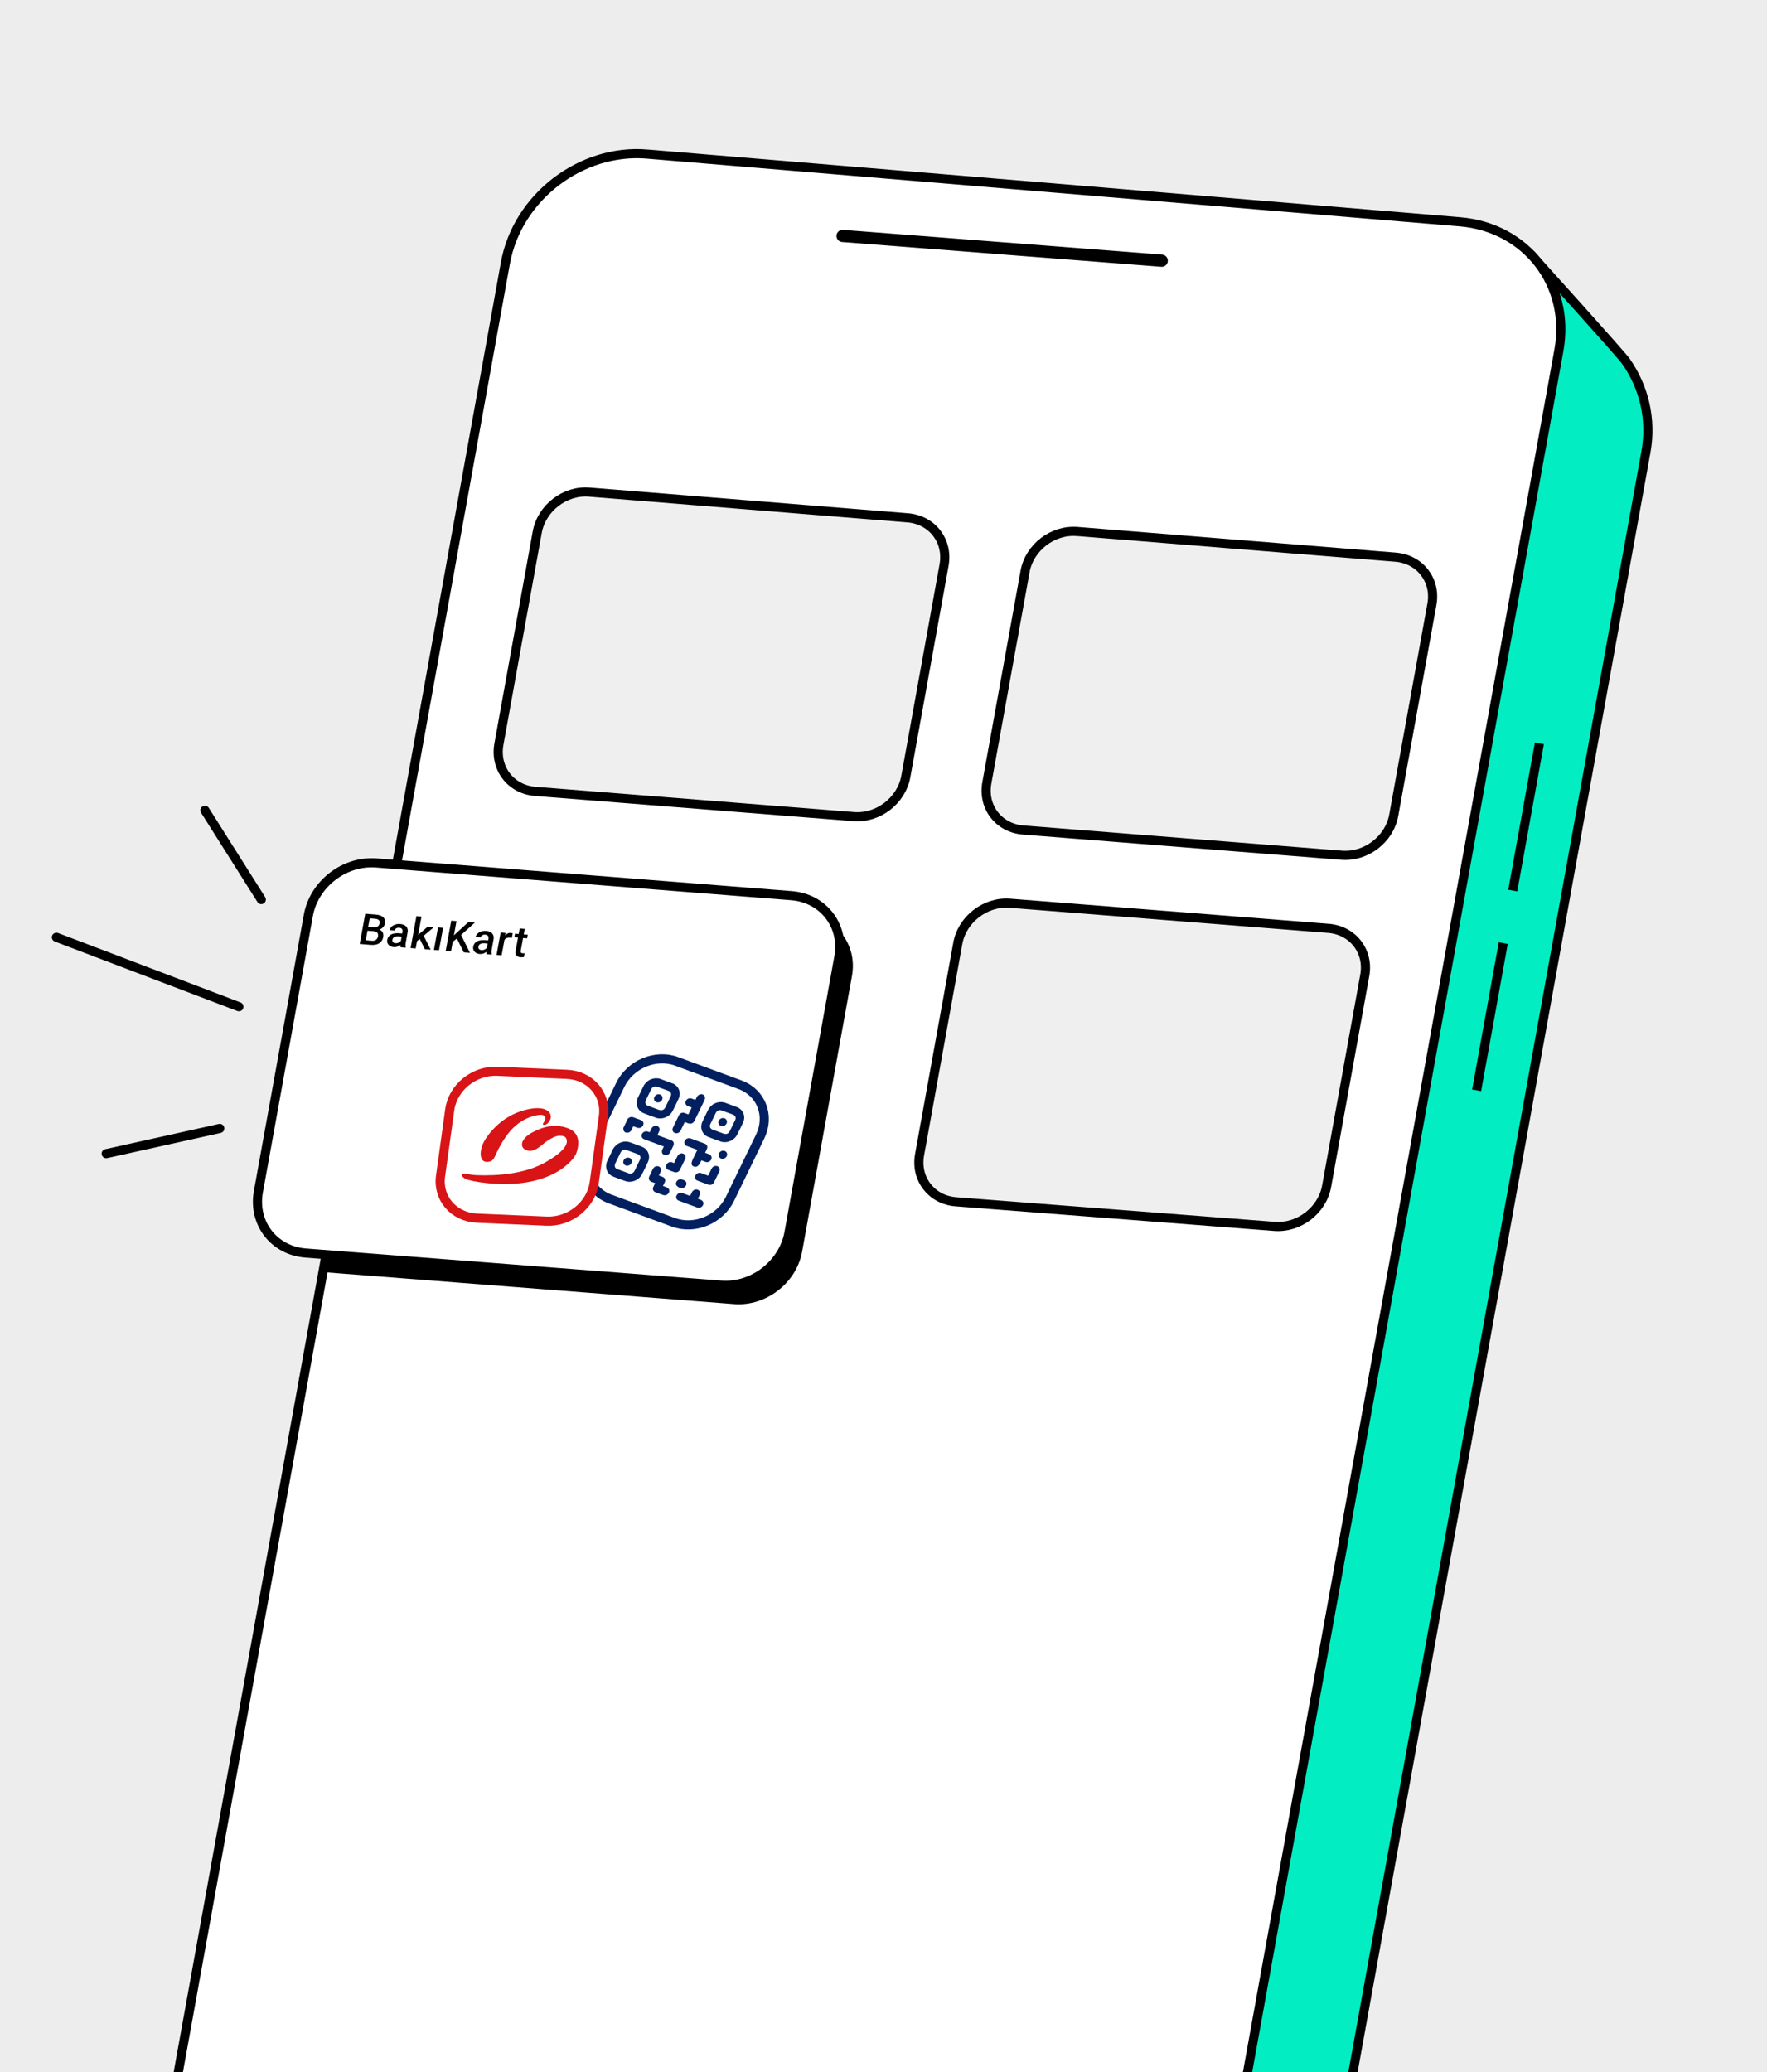
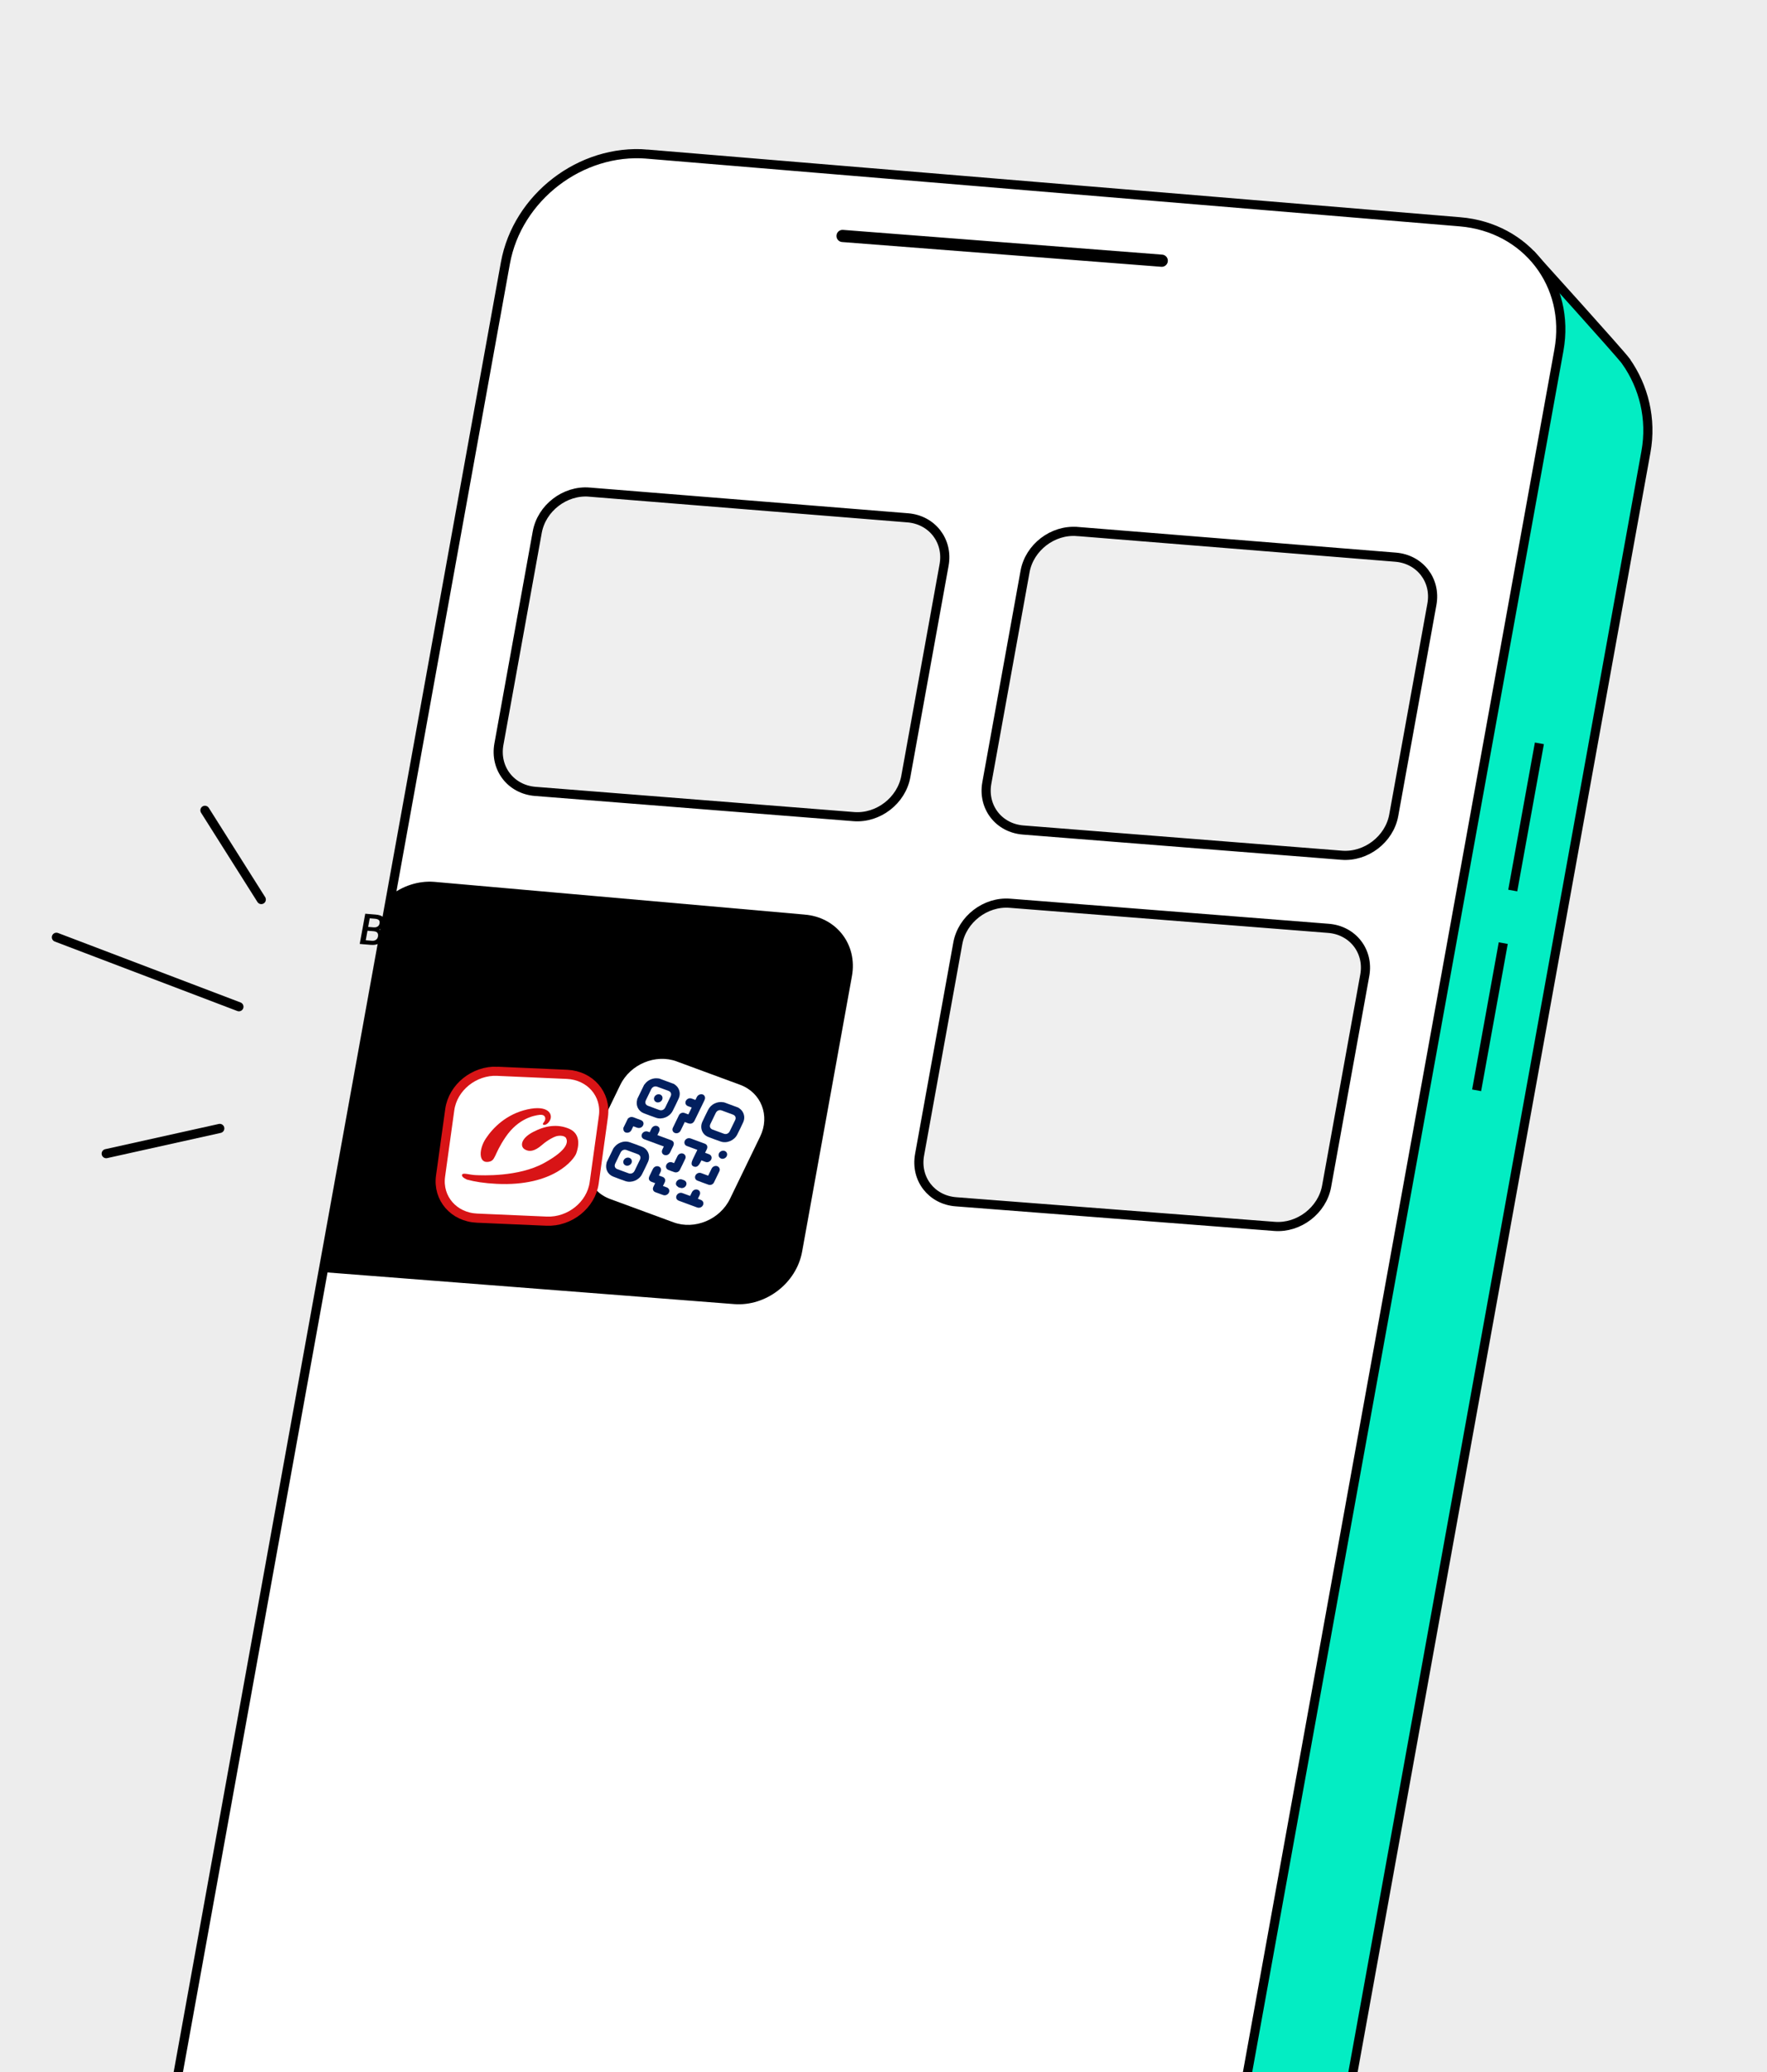
<svg xmlns="http://www.w3.org/2000/svg" width="290" height="340" viewBox="0 0 290 340" fill="none">
  <rect x="0" y="0" width="290" height="340" fill="#808080" stroke="none" />
  <g clip-path="url(#clip0_4379_17975)">
    <rect width="290" height="340" fill="#EDEDED" />
    <path d="M292.002 0H-22.758V314.76H292.002V0Z" fill="#EDEDED" />
    <path d="M266.842 59.277L266.826 59.256C265.971 58.05 251.833 42.411 251.833 42.411L247.18 49.955L123.117 27.518C112.4 25.577 102.139 32.696 100.198 43.419L45.288 347.052C43.347 357.769 50.465 368.03 61.188 369.971L192.301 393.683C203.019 395.624 213.28 388.506 215.221 377.783L270.131 74.15C271.112 68.741 269.78 63.448 266.842 59.283V59.277Z" fill="#03EDC3" stroke="black" stroke-width="1.5" />
    <path d="M252.643 121.977L248.273 146.129Z" fill="white" />
    <path d="M252.643 121.977L248.273 146.129" stroke="black" stroke-width="1.5" />
    <path d="M246.714 154.758L242.344 178.91Z" fill="white" />
    <path d="M246.714 154.758L242.344 178.91" stroke="black" stroke-width="1.5" />
    <path d="M106.219 25.29L239.614 36.396C250.52 37.304 257.786 46.731 255.85 57.453L200.924 361.165C198.983 371.888 188.554 379.935 177.627 379.148L43.975 369.48C33.047 368.688 25.771 359.308 27.723 348.527L82.947 43.158C84.899 32.378 95.317 24.378 106.224 25.285L106.219 25.29Z" fill="white" stroke="black" stroke-width="1.5" />
    <path d="M165.745 148.214C161.737 147.9 157.908 150.843 157.194 154.793L150.92 189.49C150.207 193.44 152.877 196.892 156.89 197.202L209.172 201.241C213.179 201.551 217.009 198.608 217.723 194.668L223.986 160.039C224.7 156.099 222.024 152.647 218.016 152.333L165.745 148.214Z" fill="#EFEFEF" stroke="black" stroke-width="1.5" />
    <path d="M96.722 80.747C92.714 80.422 88.885 83.37 88.171 87.331L81.881 122.117C81.168 126.078 83.833 129.54 87.846 129.86L140.112 133.999C144.12 134.319 147.949 131.371 148.663 127.421L154.942 92.708C155.656 88.758 152.985 85.295 148.977 84.97L96.727 80.752L96.722 80.747Z" fill="#EFEFEF" stroke="black" stroke-width="1.5" />
    <path d="M176.784 87.216C172.776 86.891 168.947 89.829 168.233 93.779L161.959 128.476C161.246 132.426 163.916 135.883 167.924 136.198L220.19 140.337C224.198 140.657 228.027 137.719 228.741 133.779L235.004 99.151C235.718 95.211 233.048 91.754 229.04 91.428L176.79 87.211L176.784 87.216Z" fill="#EFEFEF" stroke="black" stroke-width="1.5" />
    <path d="M132.044 150.073L71.286 144.706C68.626 144.496 66.03 145.393 63.999 147.004L52.836 208.728L120.487 213.99C125.712 214.394 130.706 210.548 131.64 205.397L139.824 160.145C140.752 154.993 137.274 150.487 132.049 150.078L132.044 150.073Z" fill="black" />
-     <path d="M61.762 141.6C56.537 141.191 51.542 145.036 50.609 150.198L42.408 195.545C41.475 200.707 44.958 205.213 50.183 205.617L118.333 210.88C123.558 211.284 128.553 207.439 129.487 202.287L137.671 157.035C138.605 151.884 135.122 147.377 129.897 146.968L61.762 141.6Z" fill="white" stroke="black" stroke-width="1.5" />
    <path d="M61.334 152.807L60.054 152.705L60.16 152.081L61.278 152.172C61.467 152.188 61.629 152.173 61.771 152.131C61.913 152.084 62.028 152.011 62.118 151.911C62.207 151.812 62.265 151.686 62.291 151.534C62.323 151.366 62.313 151.23 62.271 151.12C62.224 151.009 62.14 150.925 62.014 150.867C61.894 150.809 61.726 150.772 61.522 150.756L60.682 150.687L59.904 154.961L59.038 154.891L59.944 149.935L61.649 150.074C61.927 150.096 62.168 150.144 62.372 150.212C62.582 150.281 62.75 150.381 62.881 150.502C63.017 150.622 63.106 150.769 63.153 150.943C63.205 151.116 63.205 151.32 63.162 151.551C63.125 151.756 63.041 151.939 62.909 152.102C62.778 152.264 62.61 152.39 62.395 152.478C62.179 152.567 61.928 152.614 61.639 152.614L61.324 152.807L61.334 152.807ZM60.89 155.046L59.374 154.923L59.889 154.279L61.012 154.37C61.206 154.386 61.379 154.371 61.521 154.313C61.662 154.256 61.778 154.177 61.862 154.067C61.951 153.957 62.009 153.826 62.036 153.669C62.062 153.511 62.063 153.364 62.026 153.244C61.99 153.118 61.916 153.018 61.806 152.944C61.696 152.871 61.539 152.823 61.34 152.807L60.369 152.727L60.491 152.103L61.755 152.205L61.907 152.457C62.179 152.489 62.395 152.568 62.552 152.694C62.709 152.82 62.819 152.972 62.871 153.156C62.928 153.34 62.933 153.534 62.896 153.738C62.838 154.053 62.722 154.315 62.543 154.514C62.364 154.718 62.139 154.865 61.855 154.954C61.577 155.042 61.252 155.073 60.885 155.041L60.89 155.046ZM65.738 154.682L66.061 152.925C66.087 152.794 66.082 152.679 66.051 152.579C66.02 152.48 65.962 152.401 65.873 152.338C65.784 152.28 65.669 152.243 65.522 152.232C65.385 152.221 65.265 152.232 65.16 152.273C65.055 152.31 64.965 152.368 64.897 152.441C64.829 152.514 64.787 152.598 64.765 152.698L63.937 152.633C63.963 152.486 64.026 152.35 64.121 152.219C64.216 152.088 64.342 151.973 64.499 151.879C64.657 151.785 64.83 151.712 65.029 151.665C65.229 151.618 65.444 151.602 65.68 151.624C65.958 151.645 66.199 151.714 66.398 151.824C66.598 151.935 66.744 152.087 66.833 152.287C66.927 152.481 66.948 152.722 66.895 153.006L66.598 154.642C66.566 154.81 66.55 154.962 66.55 155.098C66.55 155.229 66.565 155.35 66.597 155.45L66.586 155.502L65.736 155.433C65.716 155.343 65.705 155.228 65.706 155.086C65.706 154.945 65.722 154.813 65.748 154.682L65.738 154.682ZM66.134 153.193L66.049 153.702L65.451 153.654C65.299 153.643 65.157 153.643 65.037 153.663C64.916 153.679 64.811 153.715 64.722 153.763C64.632 153.81 64.564 153.872 64.511 153.946C64.459 154.019 64.422 154.103 64.406 154.203C64.39 154.302 64.395 154.391 64.427 154.475C64.458 154.559 64.516 154.628 64.594 154.68C64.678 154.733 64.778 154.765 64.903 154.775C65.071 154.791 65.229 154.765 65.365 154.708C65.507 154.65 65.623 154.572 65.717 154.478C65.812 154.383 65.864 154.289 65.885 154.2L66.089 154.583C66.047 154.672 65.979 154.772 65.895 154.871C65.811 154.971 65.7 155.07 65.574 155.159C65.454 155.248 65.312 155.316 65.149 155.363C64.992 155.41 64.813 155.431 64.619 155.415C64.378 155.393 64.168 155.33 63.995 155.22C63.822 155.109 63.697 154.962 63.618 154.794C63.54 154.621 63.519 154.427 63.556 154.217C63.593 154.023 63.662 153.85 63.762 153.708C63.867 153.562 63.998 153.447 64.161 153.352C64.329 153.263 64.518 153.201 64.744 153.165C64.964 153.128 65.211 153.118 65.483 153.14L66.134 153.193ZM69.176 150.402L68.223 155.631L67.389 155.567L68.342 150.338L69.176 150.408L69.176 150.402ZM71.214 152.137L69.265 153.781L68.209 154.608L68.121 153.894L68.946 153.13L70.212 152.051L71.214 152.132L71.214 152.137ZM69.718 155.754L68.824 153.927L69.454 153.393L70.683 155.829L69.718 155.754ZM72.719 152.255L72.046 155.937L71.213 155.872L71.885 152.191L72.719 152.255ZM74.924 151.142L74.019 156.097L73.153 156.028L74.059 151.072L74.924 151.142ZM77.94 151.383L75.471 153.603L74.089 154.723L74.091 153.863L75.105 152.92L76.886 151.297L77.94 151.383ZM76.106 156.264L74.883 153.785L75.587 153.252L77.134 156.349L76.106 156.269L76.106 156.264ZM79.847 155.814L80.171 154.057C80.197 153.926 80.192 153.81 80.161 153.711C80.129 153.611 80.072 153.532 79.983 153.474C79.894 153.416 79.778 153.379 79.632 153.369C79.495 153.358 79.374 153.368 79.269 153.41C79.164 153.447 79.075 153.504 79.007 153.577C78.939 153.651 78.896 153.735 78.875 153.834L78.046 153.77C78.073 153.623 78.136 153.487 78.231 153.356C78.325 153.225 78.451 153.115 78.609 153.015C78.767 152.921 78.94 152.848 79.139 152.801C79.339 152.754 79.554 152.739 79.79 152.76C80.068 152.782 80.309 152.851 80.508 152.961C80.707 153.072 80.854 153.224 80.943 153.423C81.037 153.618 81.058 153.859 81.005 154.142L80.708 155.779C80.676 155.946 80.66 156.098 80.66 156.235C80.66 156.366 80.675 156.487 80.707 156.586L80.696 156.639L79.846 156.569C79.825 156.48 79.815 156.365 79.815 156.223C79.816 156.081 79.832 155.95 79.858 155.819L79.847 155.814ZM80.244 154.325L80.159 154.833L79.561 154.785C79.409 154.774 79.267 154.774 79.146 154.795C79.026 154.81 78.921 154.847 78.831 154.894C78.742 154.941 78.674 155.004 78.621 155.077C78.569 155.151 78.532 155.234 78.516 155.334C78.5 155.434 78.505 155.523 78.536 155.607C78.568 155.691 78.625 155.759 78.704 155.812C78.788 155.864 78.887 155.896 79.013 155.907C79.181 155.923 79.338 155.897 79.475 155.839C79.617 155.782 79.732 155.703 79.827 155.609C79.921 155.515 79.974 155.421 79.995 155.331L80.199 155.715C80.157 155.804 80.089 155.903 80.005 156.003C79.921 156.102 79.81 156.197 79.684 156.286C79.563 156.375 79.421 156.443 79.259 156.489C79.101 156.536 78.923 156.557 78.729 156.541C78.488 156.52 78.278 156.456 78.105 156.346C77.932 156.235 77.806 156.088 77.728 155.92C77.65 155.747 77.629 155.553 77.666 155.348C77.703 155.154 77.772 154.981 77.871 154.84C77.977 154.693 78.108 154.578 78.271 154.484C78.439 154.395 78.628 154.332 78.853 154.296C79.074 154.26 79.32 154.25 79.593 154.271L80.244 154.325ZM82.873 153.784L82.327 156.762L81.493 156.698L82.166 153.016L82.958 153.081L82.868 153.784L82.873 153.784ZM84.149 153.151L84 153.911C83.953 153.901 83.895 153.885 83.838 153.88C83.78 153.869 83.722 153.864 83.665 153.858C83.523 153.848 83.392 153.858 83.276 153.889C83.161 153.92 83.061 153.967 82.972 154.036C82.888 154.104 82.814 154.187 82.757 154.287C82.699 154.387 82.656 154.502 82.625 154.633L82.431 154.633C82.473 154.402 82.536 154.187 82.615 153.993C82.7 153.799 82.799 153.631 82.915 153.49C83.036 153.348 83.178 153.238 83.33 153.165C83.488 153.092 83.661 153.066 83.844 153.077C83.897 153.077 83.949 153.088 84.002 153.104C84.059 153.119 84.102 153.13 84.133 153.146L84.149 153.151ZM86.624 153.376L86.513 153.973L84.41 153.802L84.521 153.204L86.624 153.376ZM85.288 152.35L86.122 152.415L85.471 155.981C85.45 156.096 85.45 156.185 85.471 156.248C85.497 156.311 85.533 156.353 85.591 156.38C85.649 156.406 85.717 156.422 85.795 156.427C85.853 156.427 85.911 156.433 85.963 156.428C86.016 156.428 86.063 156.423 86.094 156.417L85.983 157.041C85.91 157.057 85.826 157.067 85.731 157.078C85.637 157.088 85.532 157.088 85.417 157.077C85.228 157.061 85.065 157.014 84.929 156.94C84.793 156.861 84.698 156.74 84.646 156.583C84.589 156.425 84.589 156.221 84.632 155.969L85.294 152.35L85.288 152.35Z" fill="black" />
    <path d="M111.072 174.175L121.467 178.005C124.939 179.284 126.41 183.087 124.758 186.494L119.809 196.71C118.157 200.122 114.004 201.85 110.532 200.571L100.136 196.746C96.665 195.467 95.193 191.669 96.846 188.252L101.796 178.03C103.448 174.618 107.601 172.89 111.073 174.17L111.072 174.175Z" fill="white" />
-     <path d="M111.072 174.175L121.467 178.005C124.939 179.284 126.41 183.087 124.758 186.494L119.809 196.71C118.157 200.122 114.004 201.85 110.532 200.571L100.136 196.746C96.665 195.467 95.193 191.669 96.846 188.252L101.796 178.03C103.448 174.618 107.601 172.89 111.073 174.17L111.072 174.175Z" stroke="#02205F" stroke-width="1.5" />
    <path d="M115.451 179.64C115.767 179.909 115.778 180.229 115.585 180.609C115.052 181.687 114.533 182.778 114.004 183.862C113.775 184.337 113.403 184.49 112.92 184.314C112.744 184.251 112.573 184.184 112.382 184.113C112.322 184.237 112.268 184.351 112.214 184.465C112.04 184.822 111.872 185.174 111.699 185.53C111.52 185.88 111.116 186.039 110.768 185.914C110.421 185.784 110.262 185.422 110.425 185.069C110.753 184.38 111.081 183.691 111.425 183.004C111.597 182.663 111.985 182.508 112.339 182.628C112.556 182.697 112.761 182.785 112.977 182.864L113.523 181.735C113.312 181.656 113.09 181.582 112.879 181.498C112.39 181.294 112.359 180.669 112.813 180.354C113.036 180.201 113.268 180.176 113.505 180.258C113.707 180.33 113.908 180.407 114.134 180.488C114.188 180.374 114.246 180.271 114.293 180.161C114.452 179.76 114.744 179.543 115.193 179.55L115.445 179.645L115.451 179.64Z" fill="#02205F" />
    <path d="M103.022 183.586C103.334 183.26 103.675 183.214 104.065 183.377C104.425 183.525 104.799 183.648 105.161 183.786C105.564 183.934 105.722 184.302 105.541 184.668C105.367 185.03 104.953 185.181 104.549 185.038C104.353 184.967 104.157 184.896 103.936 184.811C103.83 185.029 103.735 185.243 103.625 185.449C103.488 185.7 103.276 185.849 102.981 185.87C102.698 185.887 102.474 185.78 102.366 185.542C102.306 185.411 102.313 185.248 102.298 185.097L103.026 183.592L103.022 183.586Z" fill="#02205F" />
    <path d="M106.62 185.799C106.718 185.596 106.802 185.417 106.893 185.234C107.09 184.823 107.494 184.638 107.866 184.777C108.233 184.91 108.356 185.304 108.159 185.71C108.076 185.883 107.985 186.066 107.893 186.265L108.069 186.328C108.749 186.575 109.428 186.828 110.107 187.08C110.57 187.248 110.7 187.591 110.485 188.052C110.318 188.394 110.151 188.741 109.985 189.082C109.795 189.479 109.383 189.652 109.016 189.514C108.654 189.376 108.528 189.003 108.712 188.616C108.788 188.457 108.863 188.304 108.947 188.126L108.771 188.063C107.76 187.688 106.748 187.318 105.732 186.942C105.27 186.768 105.152 186.264 105.487 185.894C105.689 185.674 105.998 185.586 106.278 185.669C106.384 185.706 106.489 185.748 106.62 185.793L106.62 185.799Z" fill="#02205F" />
    <path d="M115.115 190.399C115.077 190.478 115.047 190.543 115.017 190.602C114.653 191.355 114.328 191.583 113.87 191.416C113.417 191.249 113.387 190.874 113.75 190.126C113.977 189.661 114.198 189.195 114.424 188.735C114.426 188.724 114.428 188.714 114.438 188.678C114.388 188.66 114.328 188.636 114.272 188.617C113.759 188.426 113.24 188.239 112.727 188.047C112.41 187.932 112.268 187.631 112.346 187.313C112.421 187.017 112.711 186.778 113.036 186.767C113.148 186.762 113.272 186.78 113.373 186.816C114.134 187.091 114.893 187.371 115.647 187.656C116.06 187.806 116.193 188.165 116.001 188.577C115.91 188.765 115.819 188.948 115.719 189.162C115.956 189.249 116.183 189.325 116.404 189.415C116.893 189.619 116.924 190.249 116.464 190.564C116.241 190.717 116.009 190.741 115.773 190.654C115.561 190.575 115.35 190.497 115.114 190.409L115.115 190.399Z" fill="#02205F" />
    <path d="M108.137 192.887C108.353 192.966 108.55 193.037 108.745 193.113C109.136 193.266 109.276 193.62 109.097 194.007C109.006 194.201 108.909 194.393 108.803 194.611C109.024 194.691 109.242 194.765 109.457 194.85C109.887 195.029 109.977 195.54 109.644 195.895C109.444 196.104 109.139 196.198 108.861 196.104C108.417 195.949 107.974 195.789 107.537 195.62C107.196 195.485 107.063 195.127 107.221 194.773C107.309 194.569 107.418 194.367 107.524 194.144C107.333 194.074 107.147 194.004 106.965 193.941C106.502 193.773 106.372 193.425 106.593 192.969C106.774 192.598 106.949 192.231 107.131 191.855C107.322 191.453 107.72 191.273 108.093 191.401C108.471 191.536 108.596 191.915 108.405 192.321C108.314 192.504 108.23 192.683 108.131 192.891L108.137 192.887Z" fill="#02205F" />
    <path d="M113.266 196.24C113.371 196.022 113.463 195.829 113.554 195.641C113.741 195.27 114.137 195.095 114.501 195.222C114.868 195.355 115.004 195.73 114.822 196.112C114.731 196.3 114.633 196.498 114.534 196.706C114.7 196.767 114.846 196.82 114.996 196.879C115.393 197.027 115.551 197.4 115.371 197.761C115.192 198.116 114.782 198.274 114.39 198.127C113.399 197.76 112.408 197.398 111.417 197.031C111.024 196.889 110.871 196.517 111.045 196.161C111.219 195.804 111.625 195.636 112.017 195.783C112.425 195.932 112.833 196.082 113.255 196.239L113.266 196.24Z" fill="#02205F" />
    <path d="M116.231 192.913C116.427 192.512 116.605 192.13 116.793 191.749C117.045 191.256 117.726 191.164 118.015 191.582C118.147 191.771 118.169 191.981 118.063 192.199C117.777 192.815 117.483 193.419 117.177 194.026C117.011 194.363 116.618 194.517 116.274 194.399C115.659 194.182 115.05 193.961 114.448 193.724C114.107 193.59 113.976 193.216 114.136 192.884C114.302 192.542 114.7 192.362 115.063 192.489C115.447 192.619 115.828 192.77 116.225 192.918L116.23 192.918L116.231 192.913Z" fill="#02205F" />
    <path d="M110.628 190.854C110.825 190.448 111.002 190.065 111.195 189.685C111.417 189.256 111.961 189.124 112.307 189.407C112.515 189.575 112.595 189.863 112.472 190.126C112.181 190.746 111.883 191.371 111.571 191.983C111.409 192.298 111.025 192.454 110.692 192.342C110.348 192.229 110.011 192.105 109.676 191.966C109.336 191.827 109.21 191.453 109.369 191.121C109.529 190.789 109.92 190.613 110.275 190.723C110.387 190.755 110.497 190.803 110.628 190.854Z" fill="#02205F" />
    <path d="M111.455 194.886C111.312 194.775 111.146 194.676 111.034 194.538C110.868 194.329 110.914 194.017 111.1 193.79C111.3 193.548 111.607 193.445 111.896 193.529C112.028 193.57 112.154 193.615 112.279 193.67C112.623 193.815 112.76 194.19 112.594 194.527C112.429 194.858 112.033 195.028 111.678 194.918C111.613 194.893 111.552 194.873 111.487 194.848C111.474 194.862 111.467 194.877 111.45 194.885L111.455 194.886Z" fill="#02205F" />
    <path d="M118.341 190.105C117.989 189.974 117.838 189.592 117.999 189.25C118.165 188.908 118.59 188.726 118.941 188.862C119.283 188.986 119.434 189.374 119.273 189.711C119.111 190.058 118.688 190.235 118.34 190.11L118.341 190.105Z" fill="#02205F" />
    <path d="M110.572 177.844C110.877 178.042 111.153 178.262 111.323 178.584C111.611 179.119 111.644 179.691 111.373 180.282C111.063 180.953 110.743 181.622 110.403 182.283C109.905 183.26 108.687 183.766 107.677 183.418C106.991 183.18 106.311 182.933 105.64 182.666C104.752 182.319 104.306 181.374 104.574 180.443C104.58 180.401 104.586 180.365 104.591 180.329L105.713 178.011C105.737 177.988 105.763 177.96 105.787 177.937C106.128 177.456 106.591 177.148 107.17 176.999C107.522 176.907 107.864 176.93 108.206 176.98L110.561 177.847L110.566 177.848L110.572 177.844ZM107.267 181.794C107.568 181.907 107.875 182.021 108.178 182.129C108.6 182.285 108.989 182.125 109.193 181.709C109.481 181.115 109.769 180.521 110.057 179.921C110.255 179.51 110.117 179.151 109.694 178.994C109.086 178.767 108.487 178.547 107.878 178.326C107.465 178.176 107.076 178.337 106.874 178.737C106.586 179.336 106.292 179.935 106.002 180.539C105.805 180.946 105.944 181.3 106.357 181.455C106.658 181.568 106.965 181.682 107.262 181.788L107.267 181.794Z" fill="#02205F" />
    <path d="M121.159 181.743C121.454 181.939 121.73 182.154 121.902 182.466C122.199 183.007 122.232 183.585 121.96 184.181C121.65 184.852 121.33 185.521 120.99 186.182C120.494 187.149 119.285 187.662 118.28 187.314C117.589 187.075 116.905 186.822 116.227 186.559C115.245 186.172 114.818 185.061 115.269 184.076C115.571 183.421 115.888 182.772 116.216 182.12C116.679 181.196 117.702 180.688 118.72 180.873C118.746 180.877 118.778 180.871 118.804 180.875L121.159 181.743ZM117.035 183.523C116.891 183.825 116.741 184.126 116.596 184.429C116.398 184.84 116.537 185.194 116.944 185.349C117.558 185.576 118.176 185.809 118.791 186.031C119.183 186.178 119.578 186.013 119.767 185.622C120.068 185.014 120.364 184.399 120.654 183.795C120.842 183.409 120.693 183.053 120.301 182.901C119.688 182.668 119.069 182.446 118.455 182.218C118.053 182.07 117.663 182.236 117.467 182.631C117.323 182.928 117.179 183.225 117.035 183.523Z" fill="#02205F" />
    <path d="M100.694 188.406C100.924 188.1 101.176 187.824 101.522 187.636C102.121 187.31 102.732 187.224 103.344 187.429C104.031 187.662 104.71 187.914 105.381 188.182C106.364 188.569 106.797 189.676 106.345 190.665C106.034 191.346 105.708 192.02 105.367 192.686C104.871 193.653 103.658 194.155 102.653 193.812C101.981 193.582 101.323 193.338 100.661 193.077C99.727 192.718 99.278 191.794 99.553 190.816C99.563 190.786 99.563 190.749 99.568 190.718L100.69 188.4L100.694 188.406ZM101.413 190.022C101.268 190.324 101.118 190.625 100.974 190.928C100.777 191.334 100.915 191.693 101.322 191.848C101.931 192.074 102.545 192.296 103.154 192.523C103.566 192.673 103.956 192.512 104.153 192.106C104.441 191.507 104.735 190.908 105.025 190.303C105.216 189.902 105.082 189.548 104.68 189.394C104.067 189.162 103.447 188.939 102.834 188.712C102.431 188.563 102.041 188.729 101.846 189.125C101.702 189.422 101.558 189.719 101.414 190.016L101.413 190.022Z" fill="#02205F" />
    <path d="M108.667 180.471C108.5 180.812 108.067 180.988 107.72 180.852C107.374 180.717 107.23 180.325 107.407 179.98C107.578 179.644 107.995 179.477 108.337 179.601C108.689 179.732 108.834 180.119 108.662 180.465L108.667 180.471Z" fill="#02205F" />
-     <path d="M119.241 184.359C119.075 184.7 118.646 184.876 118.299 184.746C117.947 184.616 117.803 184.224 117.974 183.883C118.14 183.546 118.557 183.374 118.905 183.499C119.257 183.63 119.407 184.017 119.241 184.359Z" fill="#02205F" />
    <path d="M102.692 191.242C102.34 191.112 102.195 190.725 102.362 190.378C102.528 190.036 102.957 189.86 103.308 189.996C103.65 190.125 103.795 190.512 103.635 190.849C103.468 191.191 103.044 191.373 102.692 191.242Z" fill="#02205F" />
    <path d="M81.63 175.789L93.045 176.29C96.854 176.457 99.537 179.546 99.034 183.184L97.521 194.086C97.017 197.729 93.517 200.543 89.708 200.381L78.292 199.885C74.477 199.722 71.799 196.634 72.303 192.991L73.817 182.079C74.321 178.436 77.822 175.617 81.631 175.784L81.63 175.789Z" fill="white" />
    <path d="M81.63 175.789L93.045 176.29C96.854 176.457 99.537 179.546 99.034 183.184L97.521 194.086C97.017 197.729 93.517 200.543 89.708 200.381L78.292 199.885C74.477 199.722 71.799 196.634 72.303 192.991L73.817 182.079C74.321 178.436 77.822 175.617 81.631 175.784L81.63 175.789Z" stroke="#D81416" stroke-width="1.5" />
    <path d="M90.307 183.738C90.307 183.738 89.909 184.651 89.214 184.581C89.214 184.581 88.997 184.507 89.156 184.287C89.316 184.066 89.444 183.915 89.482 183.65C89.521 183.385 89.43 182.842 88.552 182.937C87.673 183.042 85.076 183.507 82.995 186.554C80.919 189.597 81.429 190.499 80.075 190.657C78.513 190.827 78.582 188.536 79.759 186.783C80.931 185.035 83.103 182.822 86.529 182.049C89.96 181.276 90.723 182.813 90.302 183.733L90.307 183.738Z" fill="#D81416" />
    <path d="M90.999 186.556C90.999 186.556 90.003 186.957 88.945 187.884C87.677 188.988 86.808 189.02 86.117 188.596C85.366 188.147 85.405 186.86 87.439 185.777C89.473 184.695 91.493 184.401 93.405 185.22C95.481 186.105 94.897 188.369 94.576 189.26C94.255 190.157 90.96 194.73 81.492 194.258C79.501 194.164 77.927 193.909 76.652 193.564C76.652 193.564 75.719 193.195 75.827 192.781C75.941 192.363 76.999 192.782 78.053 192.824C79.106 192.872 85.078 193.147 89.259 190.861C93.442 188.57 93.154 187.267 92.914 186.771C92.668 186.274 91.598 186.266 91.016 186.553L91.005 186.551L90.999 186.556Z" fill="#D81416" />
    <path d="M33.633 132.965L42.882 147.606" stroke="black" stroke-width="1.5" stroke-miterlimit="10" stroke-linecap="round" />
    <path d="M17.43 189.303L36.069 185.164" stroke="black" stroke-width="1.5" stroke-miterlimit="10" stroke-linecap="round" />
    <path d="M9.258 153.797L39.212 165.196" stroke="black" stroke-width="1.5" stroke-miterlimit="10" stroke-linecap="round" />
    <path d="M138.281 38.719L190.664 42.781" stroke="black" stroke-width="2" stroke-miterlimit="10" stroke-linecap="round" stroke-linejoin="round" />
  </g>
  <defs>
    <clipPath id="clip0_4379_17975">
      <rect width="290" height="340" fill="white" />
    </clipPath>
  </defs>
</svg>